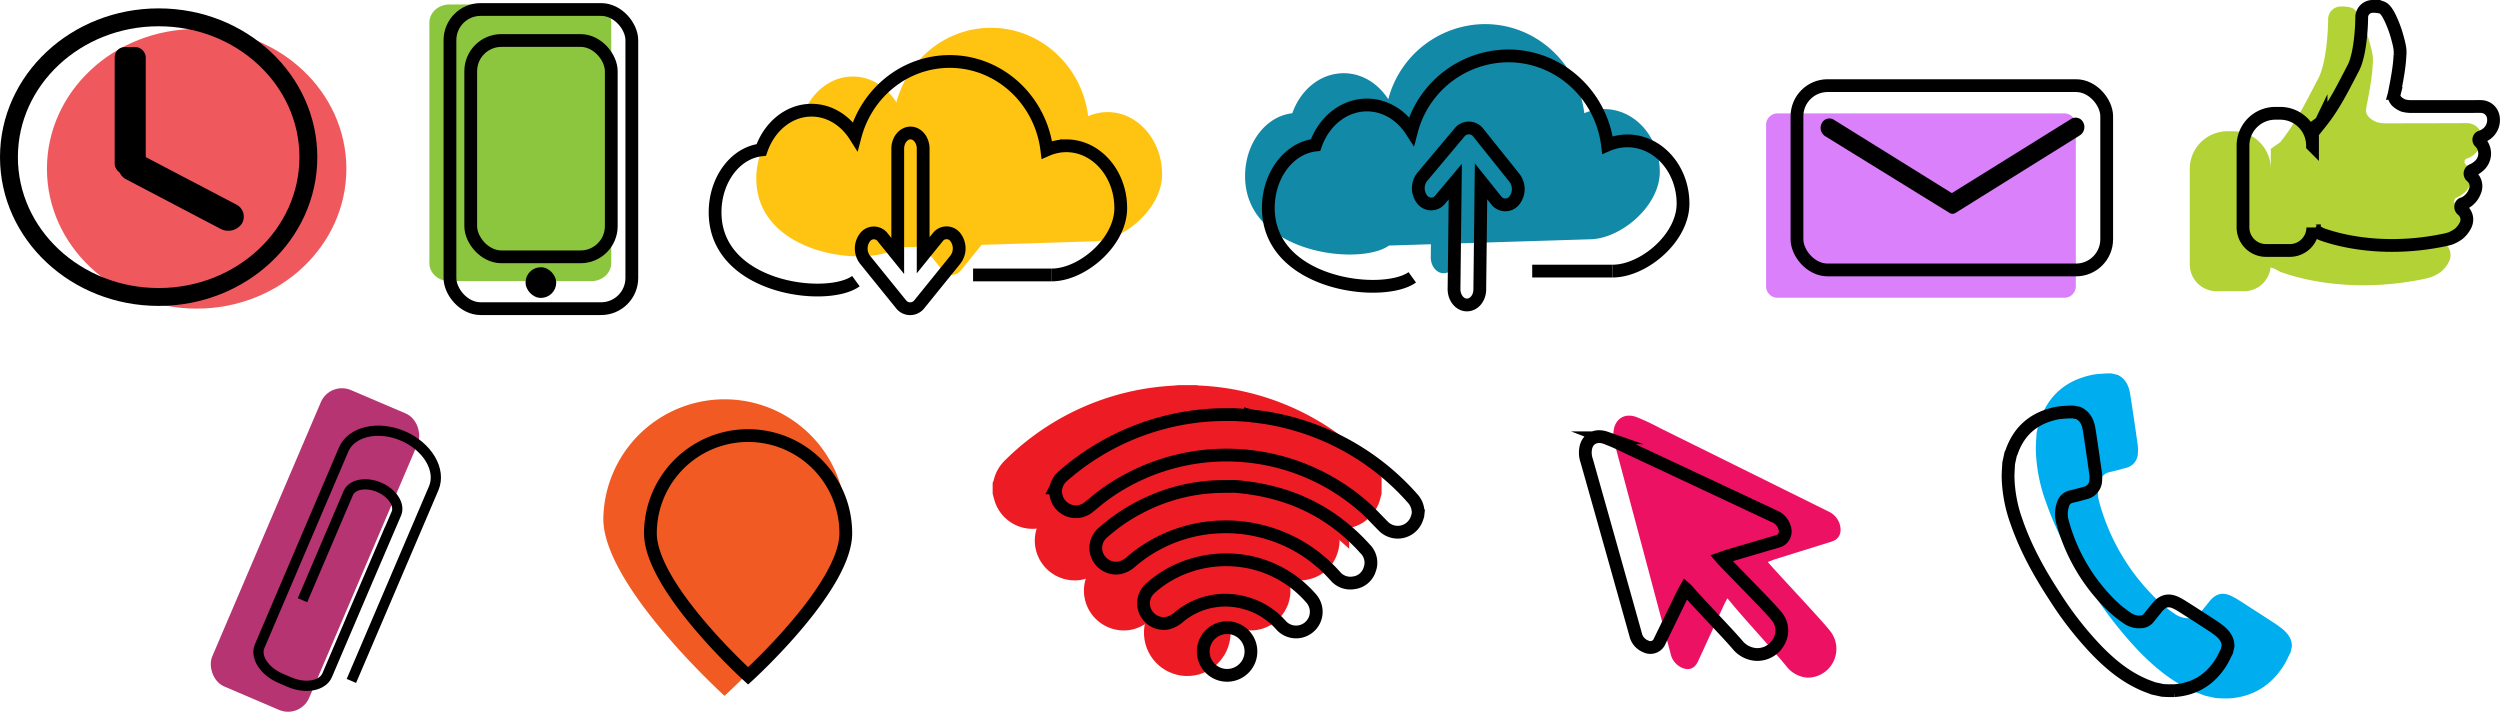
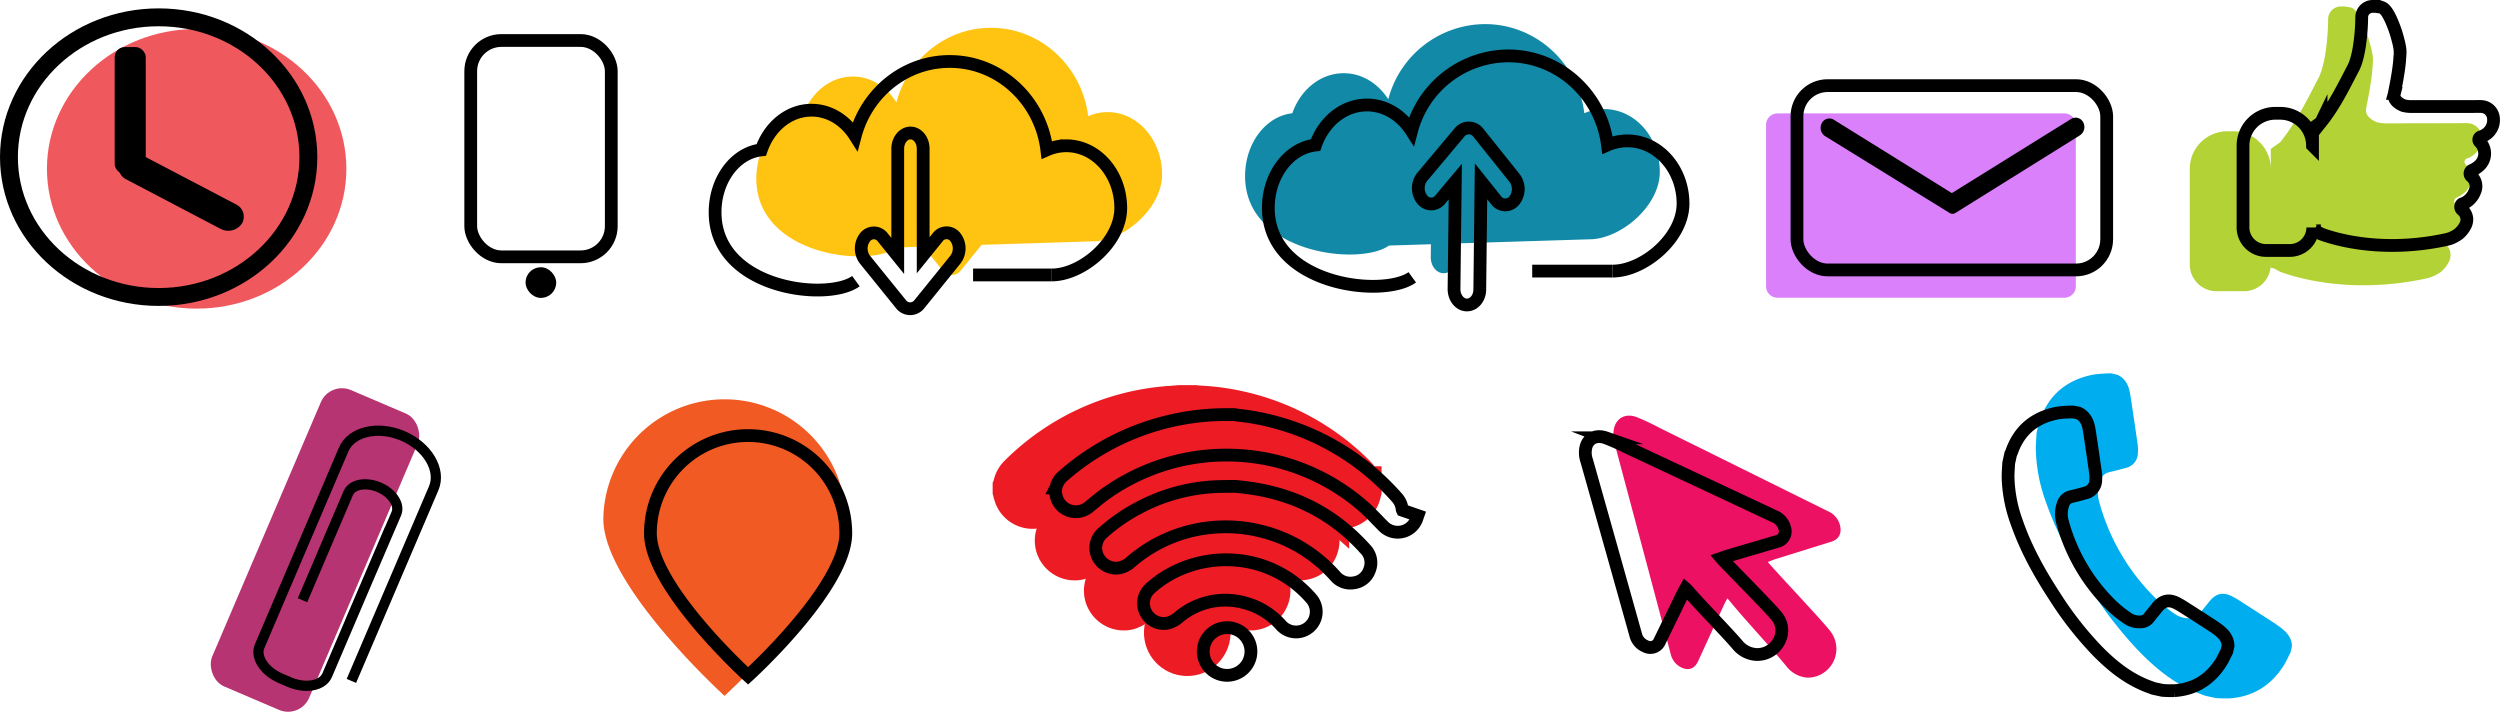
<svg xmlns="http://www.w3.org/2000/svg" id="Layer_1" data-name="Layer 1" viewBox="0 0 978.37 278.53">
  <defs>
    <style>.cls-1{fill:#ea2027;opacity:0.74;}.cls-10,.cls-13,.cls-2,.cls-4,.cls-7{fill:none;}.cls-10,.cls-13,.cls-2,.cls-4,.cls-5,.cls-7{stroke:#000;}.cls-10,.cls-13,.cls-16,.cls-2,.cls-4,.cls-5,.cls-7{stroke-miterlimit:10;}.cls-2{stroke-width:7px;}.cls-3{fill:#8cc63f;}.cls-4{stroke-width:5px;}.cls-6{fill:#ffc312;}.cls-8{fill:#1289a7;}.cls-9{fill:#d980fa;}.cls-10{stroke-width:6px;}.cls-11{fill:#b2d235;}.cls-12{fill:#b53471;}.cls-13{stroke-width:4px;}.cls-14{fill:#ed1164;}.cls-15{fill:#f15a22;}.cls-16{fill:#ed1c24;stroke:#ed1c24;stroke-width:16px;}.cls-17{fill:#00aeef;}</style>
  </defs>
  <title>Icon Set</title>
  <ellipse class="cls-1" cx="76.96" cy="66.06" rx="58.59" ry="54.72" />
  <ellipse class="cls-2" cx="62.09" cy="61.5" rx="58.59" ry="54.72" />
  <path d="M158.13,385h0a6.44,6.44,0,0,1,8.3-2l36.86,19.32a5.28,5.28,0,0,1,2.22,7.55h0a6.45,6.45,0,0,1-8.3,2l-36.86-19.33A5.26,5.26,0,0,1,158.13,385Z" transform="translate(-110.89 -322.31)" />
  <rect x="44.88" y="18.43" width="12.16" height="49.7" rx="3.92" ry="3.92" />
-   <path class="cls-3" d="M342.3,324.06H286.73c-4.29,0-7.8,3.17-7.8,7.05v94.23c0,3.87,3.51,7,7.8,7H342.3c4.29,0,7.8-3.17,7.8-7V331.11C350.1,327.23,346.59,324.06,342.3,324.06Z" transform="translate(-110.89 -322.31)" />
-   <rect class="cls-4" x="176.09" y="3.72" width="71.17" height="117.07" rx="12" ry="12" />
  <rect class="cls-4" x="184.22" y="15.85" width="55" height="84.66" rx="12" ry="12" />
  <rect class="cls-5" x="317.06" y="427.39" width="11.01" height="11.01" rx="5.5" ry="5.5" transform="translate(534.24 543.48) rotate(180)" />
  <path class="cls-6" d="M544.35,366.18a18.93,18.93,0,0,0-7.6,1.61c-2.41-19.51-18.52-34.6-38.05-34.6-17.67,0-32.55,12.36-37,29.17-3.86-6.12-10.07-10.1-17.07-10.1-8.91,0-16.53,6.43-19.67,15.54-10.14,1.13-18.09,11.63-18.09,24.42,0,30,43.92,35.1,55.12,26.94l10.24-.33,7.52,9.3a4.52,4.52,0,0,0,7.19,0l8.1-10,43.68-1.38c11.77,0,26.95-12.72,26.95-26.18S556.13,366.18,544.35,366.18Z" transform="translate(-110.89 -322.31)" />
  <path class="cls-4" d="M461.17,429.91" transform="translate(-110.89 -322.31)" />
  <path class="cls-4" d="M522.49,429.91c11.77,0,27-12.72,27-26.18s-9.54-24.37-21.31-24.37a19,19,0,0,0-7.61,1.61c-2.4-19.51-18.51-34.6-38-34.6-17.68,0-32.55,12.36-37,29.17-3.86-6.12-10.07-10.1-17.08-10.1-8.91,0-16.53,6.43-19.67,15.54-10.14,1.13-18.08,11.63-18.08,24.42,0,30,43.92,35.1,55.11,26.94" transform="translate(-110.89 -322.31)" />
  <line class="cls-4" x1="380.81" y1="107.6" x2="411.61" y2="107.6" />
  <path class="cls-7" d="M491.69,408.73" transform="translate(-110.89 -322.31)" />
  <path class="cls-4" d="M484.83,415.2a4.32,4.32,0,0,0-7,0l-5.66,7V380.48c0-3.37-2.23-6.12-4.95-6.12s-5,2.75-5,6.12v42l-5.85-7.24a4.33,4.33,0,0,0-7,0,7.23,7.23,0,0,0,0,8.66l14.12,17.45a4.52,4.52,0,0,0,7.19,0l14.11-17.45A7.23,7.23,0,0,0,484.83,415.2Z" transform="translate(-110.89 -322.31)" />
  <path class="cls-8" d="M738.68,365a19.55,19.55,0,0,0-7.77,1.62C728.45,347,712,331.74,692,331.74a39.35,39.35,0,0,0-37.81,29.4c-4-6.17-10.29-10.18-17.45-10.18-9.11,0-16.9,6.49-20.11,15.67-10.36,1.14-18.48,11.72-18.48,24.61,0,30.28,44.89,35.39,56.33,27.16l16.4-.51-.06,5.12c0,3.39,2.21,6.2,5,6.23s5.09-2.71,5.13-6.11l.06-5.56,51.9-1.61c12,0,27.54-12.83,27.54-26.4S750.71,365,738.68,365Z" transform="translate(-110.89 -322.31)" />
  <path class="cls-4" d="M679.32,428.4" transform="translate(-110.89 -322.31)" />
  <path class="cls-4" d="M742,428.4c12,0,27.54-12.83,27.54-26.4s-9.75-24.56-21.78-24.56a19.63,19.63,0,0,0-7.78,1.62c-2.45-19.67-18.92-34.88-38.88-34.88a39.35,39.35,0,0,0-37.81,29.4c-3.95-6.17-10.3-10.18-17.45-10.18-9.11,0-16.9,6.49-20.11,15.67-10.36,1.14-18.48,11.72-18.48,24.61,0,30.27,44.89,35.39,56.33,27.16" transform="translate(-110.89 -322.31)" />
  <line class="cls-4" x1="599.63" y1="106.09" x2="631.11" y2="106.09" />
  <path class="cls-7" d="M710.52,407" transform="translate(-110.89 -322.31)" />
  <path class="cls-4" d="M667.39,400.29a4.45,4.45,0,0,0,7.15.08l5.87-7-.49,42.06c0,3.39,2.21,6.2,5,6.23S690,439,690,435.57l.49-42.29,5.89,7.37a4.46,4.46,0,0,0,7.16.08,7.19,7.19,0,0,0,.1-8.72l-14.22-17.77a4.65,4.65,0,0,0-7.35-.1l-14.62,17.42A7.19,7.19,0,0,0,667.39,400.29Z" transform="translate(-110.89 -322.31)" />
  <path class="cls-9" d="M918.65,366.7h-112a4.47,4.47,0,0,0-4.61,4.3v63.52a4.48,4.48,0,0,0,4.61,4.31h112a4.48,4.48,0,0,0,4.61-4.31V371A4.47,4.47,0,0,0,918.65,366.7Z" transform="translate(-110.89 -322.31)" />
  <rect class="cls-4" x="703.24" y="33.51" width="121.21" height="72.13" rx="12" ry="12" />
  <path d="M926.15,370.19h0a3.32,3.32,0,0,0-4.69-1.36l-46.73,29.05-46.19-28.72a3.32,3.32,0,0,0-4.69,1.36h0a3.86,3.86,0,0,0,1.26,5.05l48.76,30.09a2.16,2.16,0,0,0,2.26,0l48.76-30.41A3.87,3.87,0,0,0,926.15,370.19Z" transform="translate(-110.89 -322.31)" />
  <path class="cls-10" d="M1002.09,343" transform="translate(-110.89 -322.31)" />
  <path class="cls-11" d="M1082,375a5.75,5.75,0,0,0-5.35-4.48c-1.34-.07-2.69,0-4,0-2,0-18.67.05-28.61.05a15.08,15.08,0,0,1-3-.44c-1.81-.76-4.88-2.53-4.11-5.54a2.67,2.67,0,0,0,.08-.58l0-.08c.48-2.35.93-4.7,1.33-7.06.37-2.17.68-4.36.9-6.56.11-1.12.18-2.24.25-3.36a13.68,13.68,0,0,0-.07-2.93,31.11,31.11,0,0,0-.87-3.94,53.68,53.68,0,0,0-3.61-10.07c-1.19-2.34-2.38-4.16-3.77-4.67a14.43,14.43,0,0,0-4.06-.5,5,5,0,0,0-5.11,5c0,4.72-.74,17.24-3.82,23.1-4.6,8.78-8.56,17-14.73,24.79l-.1.12a2.61,2.61,0,0,1-.31.27l-3.48,2.44v7.82a14.75,14.75,0,0,0-14.7-14.7h-2.31a14.74,14.74,0,0,0-14.7,14.7v37.44a10.49,10.49,0,0,0,10.46,10.46H989.1a10.49,10.49,0,0,0,10.46-10.46V427c0,.08.65.24.74.24.53,0,2.46,1.26,3.05,1.47,2.77,1,24.6,9.18,55.67,2.87a28.82,28.82,0,0,0,3.46-.88,18.68,18.68,0,0,0,3.54-1.91,12.22,12.22,0,0,0,3.25-4.06,5.66,5.66,0,0,0-1.57-7.1,1.61,1.61,0,0,1-.59-1.45,1.34,1.34,0,0,1,1.11-1.36,5.65,5.65,0,0,0,.88-.37,9.79,9.79,0,0,0,4.42-5.09,5.81,5.81,0,0,0-1.6-7,1.65,1.65,0,0,1,.42-2.76,10.8,10.8,0,0,0,2.92-1.83,7.44,7.44,0,0,0,.54-11.13,1.38,1.38,0,0,1,.38-2.26A8.34,8.34,0,0,0,1082,375Z" transform="translate(-110.89 -322.31)" />
  <path class="cls-4" d="M1086.58,367.83A4.92,4.92,0,0,0,1082,364c-1.15-.06-2.3,0-3.45,0-1.73,0-16,0-24.52,0a12.36,12.36,0,0,1-2.58-.38c-1.55-.65-4.18-2.17-3.53-4.75a2.48,2.48,0,0,0,.08-.49v-.07c.41-2,.8-4,1.14-6.05.32-1.86.59-3.74.78-5.62.09-1,.15-1.92.21-2.88a11.7,11.7,0,0,0-.06-2.51,27.9,27.9,0,0,0-.74-3.38,46.46,46.46,0,0,0-3.1-8.63c-1-2-2-3.56-3.23-4a12.77,12.77,0,0,0-3.48-.43,4.28,4.28,0,0,0-4.38,4.27c0,4-.64,14.77-3.27,19.8-3.94,7.52-7.34,14.59-12.63,21.23a.44.44,0,0,1-.08.11,2,2,0,0,1-.27.23l-3,2.1v6.7a12.64,12.64,0,0,0-12.6-12.6h-2a12.64,12.64,0,0,0-12.6,12.6v32.08a9,9,0,0,0,9,9H1007a9,9,0,0,0,9-9v1.08c0,.08.56.21.64.21a20,20,0,0,1,2.61,1.26c2.38.86,21.08,7.87,47.7,2.46a23.93,23.93,0,0,0,3-.75,15.75,15.75,0,0,0,3-1.64,10.48,10.48,0,0,0,2.79-3.48,5.13,5.13,0,0,0,.51-2.88,5.05,5.05,0,0,0-1.86-3.2,1.39,1.39,0,0,1-.5-1.25,1.15,1.15,0,0,1,.94-1.16,5.09,5.09,0,0,0,.76-.32,8.35,8.35,0,0,0,3.79-4.36,5,5,0,0,0-1.37-6,1.41,1.41,0,0,1,.36-2.36,9,9,0,0,0,2.5-1.57,6.37,6.37,0,0,0,.46-9.54,1.18,1.18,0,0,1,.33-1.93,7.24,7.24,0,0,0,1.87-.87A6.73,6.73,0,0,0,1086.58,367.83Z" transform="translate(-110.89 -322.31)" />
  <rect class="cls-12" x="213.57" y="474.47" width="41.24" height="126.15" rx="8.97" ry="8.97" transform="translate(119.07 -371.09) rotate(23.13)" />
  <path class="cls-13" d="M213.13,573.72l32.22-75.43c3-7.11,13.46-9.55,23.16-5.4h0c9.7,4.14,15.15,13.35,12.12,20.47l-32.22,75.42M236.93,518l-24.44,57.22c-1.8,4.21,1.89,9.85,8.2,12.54l3.52,1.51c6.31,2.69,12.94,1.46,14.73-2.75l24.44-57.22M248,565.24,266,523.31c1.47-3.45-1.56-8.08-6.73-10.29h0c-5.17-2.21-10.61-1.2-12.09,2.25l-17.91,41.94" transform="translate(-110.89 -322.31)" />
  <path class="cls-14" d="M802.72,542.24c2,2.55,21.25,22.88,24.39,27a11.26,11.26,0,0,1-8.85,18.27,11.48,11.48,0,0,1-8.28-4.46c-4.66-5.83-17.36-19.52-22-25.33-.31-.38-.64-.74-1.1-1.25-.46.9-.89,1.63-1.25,2.41l-10.2,22.21c-1.3,2.83-3.54,3.74-6.29,2.56a7.78,7.78,0,0,1-4.47-5.55q-4.27-16.12-8.56-32.23-6.62-24.79-13.24-49.58a11.92,11.92,0,0,1-.21-6.82c1.16-3.77,4.54-5.46,8.67-3.95a90.63,90.63,0,0,1,8.94,4.19q33,16.33,66,32.68A8.1,8.1,0,0,1,831,528c.71,3.13-.49,5.38-3.4,6.29l-22.12,6.89C804.62,541.5,803.77,541.85,802.72,542.24Z" transform="translate(-110.89 -322.31)" />
  <path class="cls-4" d="M784.55,540.77c1.8,2.12,18.67,19,21.43,22.47a8.67,8.67,0,0,1,1.21,9.86,9.56,9.56,0,0,1-9,5.34,10.22,10.22,0,0,1-7.27-3.71c-4.1-4.84-15.26-16.23-19.37-21.07-.27-.31-.56-.61-1-1-.41.75-.78,1.36-1.1,2q-4.49,9.23-9,18.48a3.94,3.94,0,0,1-5.53,2.12,6.53,6.53,0,0,1-3.93-4.62q-3.75-13.4-7.52-26.8-5.8-20.62-11.63-41.25a9.42,9.42,0,0,1-.19-5.68c1-3.13,4-4.53,7.62-3.27a82.86,82.86,0,0,1,7.85,3.47q29,13.59,58,27.2a6.83,6.83,0,0,1,4.21,4.68,4,4,0,0,1-3,5.23q-9.72,2.87-19.45,5.73C786.23,540.15,785.48,540.45,784.55,540.77Z" transform="translate(-110.89 -322.31)" />
  <path class="cls-15" d="M441.89,525.35c0,26.21-47.46,69.28-47.46,69.28S347,551.56,347,525.35a47.46,47.46,0,0,1,94.91,0Z" transform="translate(-110.89 -322.31)" />
  <path class="cls-4" d="M441.89,531c0,21.11-38.23,55.8-38.23,55.8s-38.23-34.69-38.23-55.8a38.23,38.23,0,1,1,76.46,0Z" transform="translate(-110.89 -322.31)" />
  <path class="cls-16" d="M643.46,512.51a7.8,7.8,0,0,0-2.37-4.41,92.56,92.56,0,0,0-45.16-24.77,90.4,90.4,0,0,0-16.62-2.17,7.54,7.54,0,0,1-.83-.12h-6c-1.06.09-2.11.19-3.17.25a92.93,92.93,0,0,0-59.7,27.06,7.65,7.65,0,0,0-2.1,4,4,4,0,0,1-.15.45v1.7a22.47,22.47,0,0,0,.66,2.16,7.57,7.57,0,0,0,12,2.69c1.84-1.63,3.57-3.38,5.45-5a77,77,0,0,1,46.15-18,75.49,75.49,0,0,1,19.66,1.51,76.33,76.33,0,0,1,32,14.75c2.65,2.08,5.08,4.44,7.61,6.68a7.58,7.58,0,0,0,12.3-3.38c.14-.47.26-1,.38-1.43v-1.7A1.69,1.69,0,0,1,643.46,512.51Z" transform="translate(-110.89 -322.31)" />
  <path class="cls-16" d="M574.25,508c-2.13.18-5.54.34-8.9.81a67.79,67.79,0,0,0-26.51,9.62,66.48,66.48,0,0,0-12.94,10.32,7.47,7.47,0,0,0-1,8.94,7.63,7.63,0,0,0,8.27,3.56,9.49,9.49,0,0,0,4.39-2.73,54.12,54.12,0,0,1,32.74-15,52.84,52.84,0,0,1,14.26.51,54.33,54.33,0,0,1,21.61,8.63,56.15,56.15,0,0,1,7.88,6.47,7.35,7.35,0,0,0,7.07,2.14,7.19,7.19,0,0,0,5.67-5.29,7.31,7.31,0,0,0-2.11-7.65C611,514.94,594.58,508.3,574.25,508Z" transform="translate(-110.89 -322.31)" />
  <path class="cls-16" d="M576.48,535.55a43.77,43.77,0,0,0-20.94,5,40.29,40.29,0,0,0-10.45,7.83,7.46,7.46,0,0,0-.93,8.94,7.6,7.6,0,0,0,8.23,3.52,9.89,9.89,0,0,0,4.4-2.71,27.06,27.06,0,0,1,24.45-6.72,27.51,27.51,0,0,1,13.88,7.53A7.56,7.56,0,0,0,605.56,548,41.88,41.88,0,0,0,576.48,535.55Z" transform="translate(-110.89 -322.31)" />
  <circle class="cls-16" cx="575.5" cy="569.95" r="8.95" transform="translate(-194.75 -222.77) rotate(-9.22)" />
  <path class="cls-16" d="M556.67,482.62" transform="translate(-110.89 -322.31)" />
-   <path class="cls-4" d="M665.76,524.08c-.17.48-.31,1-.5,1.46a7.91,7.91,0,0,1-13,2.7c-2.49-2.5-4.87-5.12-7.49-7.46a81.48,81.48,0,0,0-102-4.67c-2.07,1.51-4,3.23-6,4.8a7.9,7.9,0,0,1-12.29-3.6c-.25-.74-.36-1.53-.54-2.29l.11-1.77a3.08,3.08,0,0,0,.19-.47,8,8,0,0,1,2.46-4,96.82,96.82,0,0,1,64-24.22c1.11,0,2.21,0,3.32,0l6.2.4a8.77,8.77,0,0,0,.86.18,92.8,92.8,0,0,1,17.17,3.37,96.57,96.57,0,0,1,45.41,28.8,8.15,8.15,0,0,1,2.17,4.75,1.46,1.46,0,0,0,.12.33Z" transform="translate(-110.89 -322.31)" />
+   <path class="cls-4" d="M665.76,524.08c-.17.48-.31,1-.5,1.46a7.91,7.91,0,0,1-13,2.7c-2.49-2.5-4.87-5.12-7.49-7.46a81.48,81.48,0,0,0-102-4.67c-2.07,1.51-4,3.23-6,4.8a7.9,7.9,0,0,1-12.29-3.6c-.25-.74-.36-1.53-.54-2.29l.11-1.77a3.08,3.08,0,0,0,.19-.47,8,8,0,0,1,2.46-4,96.82,96.82,0,0,1,64-24.22c1.11,0,2.21,0,3.32,0a8.77,8.77,0,0,0,.86.18,92.8,92.8,0,0,1,17.17,3.37,96.57,96.57,0,0,1,45.41,28.8,8.15,8.15,0,0,1,2.17,4.75,1.46,1.46,0,0,0,.12.33Z" transform="translate(-110.89 -322.31)" />
  <path class="cls-4" d="M594,512.64c21.16,1.69,37.84,9.71,51.2,24.53a7.6,7.6,0,0,1,1.68,8.11,7.48,7.48,0,0,1-6.25,5.12,7.68,7.68,0,0,1-7.23-2.69,58.74,58.74,0,0,0-7.77-7.27A56.66,56.66,0,0,0,603.64,530a55.7,55.7,0,0,0-14.83-1.49A56.47,56.47,0,0,0,553.71,542a10,10,0,0,1-4.75,2.55,8,8,0,0,1-8.38-4.26,7.77,7.77,0,0,1,1.62-9.24,69.52,69.52,0,0,1,14.16-9.9,70.89,70.89,0,0,1,28.26-8.26C588.16,512.63,591.72,512.69,594,512.64Z" transform="translate(-110.89 -322.31)" />
  <path class="cls-4" d="M594.44,541.53a43.67,43.67,0,0,1,29.47,14.85,7.89,7.89,0,0,1-11.61,10.7,28.6,28.6,0,0,0-14-8.77,28.23,28.23,0,0,0-25.91,5.38,10.41,10.41,0,0,1-4.77,2.52,7.93,7.93,0,0,1-8.33-4.2,7.79,7.79,0,0,1,1.55-9.26,42.1,42.1,0,0,1,11.41-7.46A45.54,45.54,0,0,1,594.44,541.53Z" transform="translate(-110.89 -322.31)" />
  <circle class="cls-4" cx="591.13" cy="577.29" r="9.34" transform="translate(-133.53 808.14) rotate(-86.35)" />
  <path class="cls-17" d="M939.58,469c3.31,1.54,4.47,4.5,5,7.79,1,6.56,2,13.13,2.9,19.7a15.23,15.23,0,0,1,.07,3,6,6,0,0,1-4.77,5.95c-2.09.59-4.2,1.15-6.32,1.63a5.08,5.08,0,0,0-3.88,3.69,13.48,13.48,0,0,0-.22,7.76A83.32,83.32,0,0,0,955,556.93a54.29,54.29,0,0,0,7.35,5.88,9.41,9.41,0,0,0,5.71,1.43,4.56,4.56,0,0,0,3.61-1.78c1.26-1.59,2.56-3.14,3.82-4.73,2.57-3.2,5.35-3.89,9-2,2,1,3.86,2.3,5.76,3.51,3.57,2.28,7.12,4.59,10.67,6.9.91.6,1.8,1.23,2.66,1.89,2.36,1.82,4.22,4,4.25,7.17-.17.8-.35,1.61-.53,2.42-.94,1.81-1.75,3.71-2.86,5.42-4.92,7.58-11.85,11.92-20.93,12.57a52.88,52.88,0,0,1-5.48-.12l-4.18-.91c-1.64-.64-3.31-1.21-4.92-1.92-8.06-3.57-14.7-9.09-20.8-15.32A158.13,158.13,0,0,1,929,552.8c-7-10.7-13.18-21.8-17.4-33.91a64.21,64.21,0,0,1-4-20.78c0-2.09.19-4.18.29-6.27.3-1.4.6-2.8.91-4.19.14-.31.3-.6.41-.91,3.5-10.12,10.72-15.9,21.09-17.86a54.52,54.52,0,0,1,6.9-.45Z" transform="translate(-110.89 -322.31)" />
  <path class="cls-4" d="M924.23,483.94c2.84,1.32,3.84,3.86,4.28,6.69.88,5.62,1.68,11.26,2.48,16.9a13.26,13.26,0,0,1,.07,2.6,5.19,5.19,0,0,1-4.1,5.1c-1.8.51-3.6,1-5.42,1.4a4.34,4.34,0,0,0-3.33,3.16,11.61,11.61,0,0,0-.2,6.66,71.67,71.67,0,0,0,19.44,33,48.16,48.16,0,0,0,6.31,5,8.08,8.08,0,0,0,4.9,1.22,3.92,3.92,0,0,0,3.1-1.52c1.08-1.36,2.2-2.7,3.28-4.06,2.21-2.74,4.59-3.34,7.76-1.71,1.71.87,3.31,2,4.94,3q4.59,2.94,9.16,5.92c.78.51,1.54,1.06,2.28,1.62,2,1.57,3.62,3.4,3.65,6.16-.16.69-.31,1.38-.46,2.08-.81,1.55-1.51,3.18-2.46,4.64-4.22,6.51-10.17,10.23-18,10.79a46.14,46.14,0,0,1-4.7-.1l-3.59-.78c-1.41-.55-2.84-1-4.22-1.66-6.92-3.06-12.62-7.8-17.85-13.15a134.68,134.68,0,0,1-16.48-21.06c-6-9.19-11.31-18.71-14.93-29.1A55.27,55.27,0,0,1,896.74,509c0-1.8.16-3.59.24-5.38l.78-3.6a7.83,7.83,0,0,0,.36-.78c3-8.68,9.2-13.64,18.1-15.32a44.86,44.86,0,0,1,5.93-.38Z" transform="translate(-110.89 -322.31)" />
</svg>